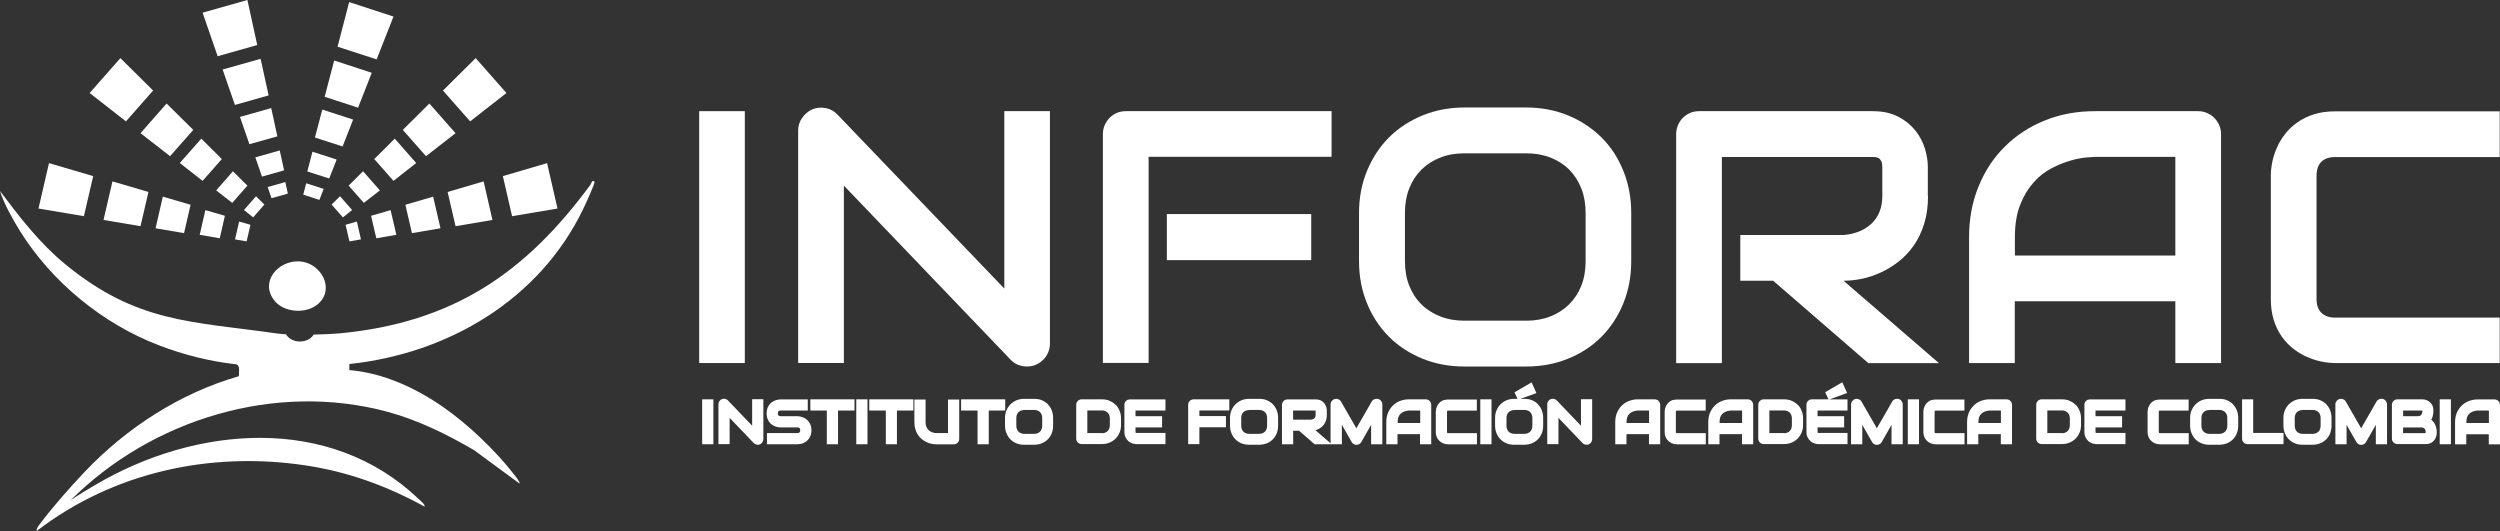
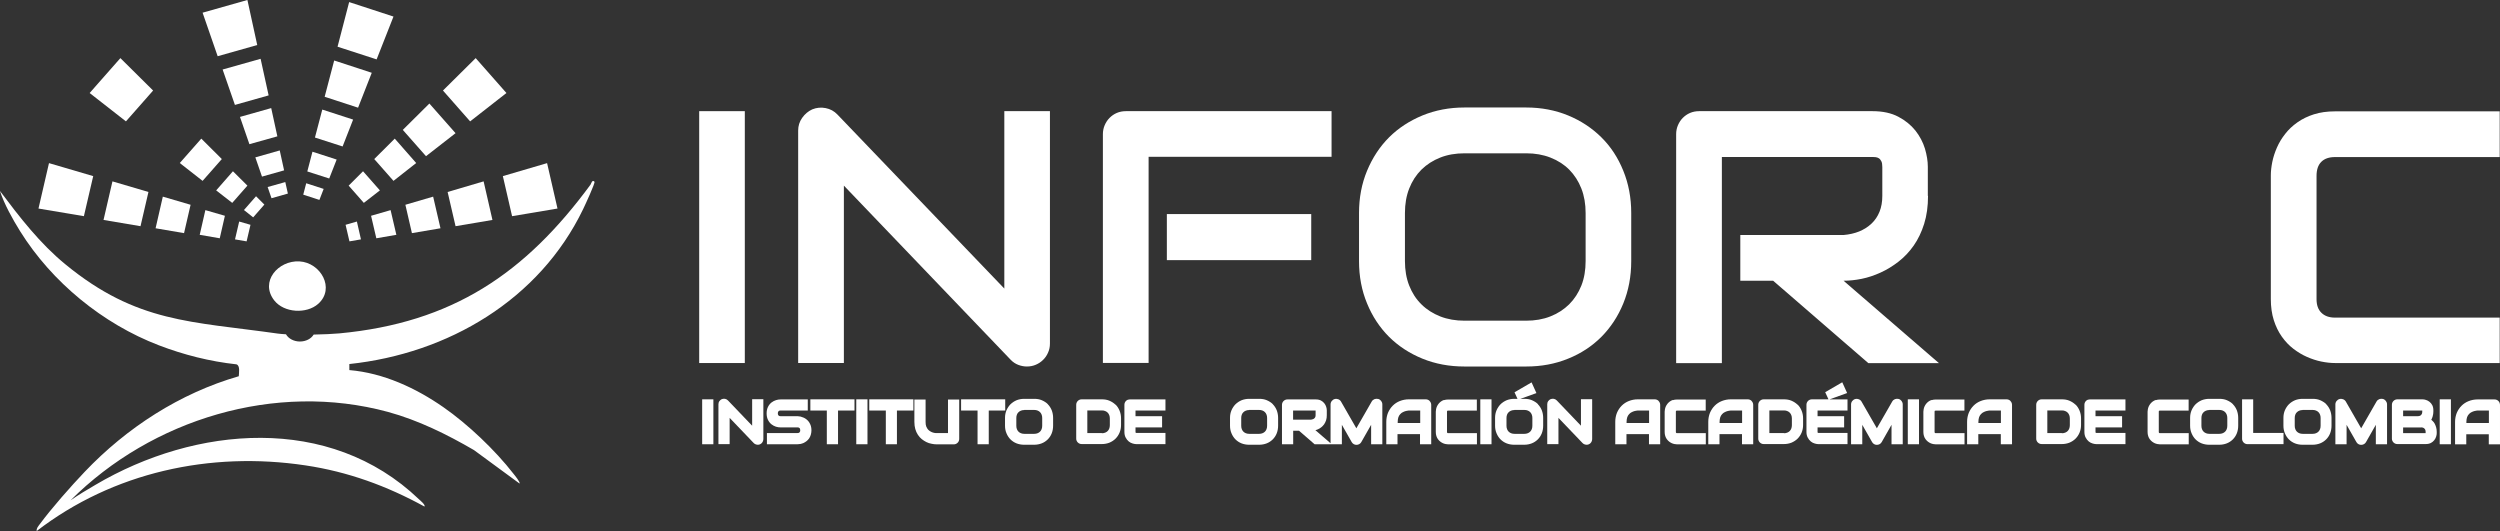
<svg xmlns="http://www.w3.org/2000/svg" id="Capa_2" data-name="Capa 2" viewBox="0 0 252.11 53.56">
  <rect x="0" y="0" width="252.11" height="53.56" fill="#333333" stroke="none" />
  <defs>
    <style>      .cls-1 {        fill: #fff;      }    </style>
  </defs>
  <g id="Capa_1-2" data-name="Capa 1">
    <g>
      <g>
        <path class="cls-1" d="M75.11,36.61h-4.6V11.21h4.6v25.4Z" />
        <path class="cls-1" d="M105.88,34.64c0,.33-.06.64-.19.92-.12.28-.29.53-.5.73-.21.21-.45.37-.73.49-.28.12-.58.18-.9.18-.28,0-.57-.05-.86-.16-.29-.11-.55-.28-.77-.51l-16.83-17.57v17.89h-4.61V13.17c0-.47.13-.9.4-1.28.27-.38.6-.67,1.02-.86.44-.18.89-.22,1.35-.13.46.09.86.3,1.19.65l16.83,17.55V11.21h4.6v23.43Z" />
        <path class="cls-1" d="M134.29,15.81h-18.46v20.79h-4.61V13.53c0-.32.06-.62.18-.9.12-.28.28-.53.49-.74s.45-.38.73-.5c.28-.12.59-.18.92-.18h20.74v4.61ZM132.23,26.23h-14.56v-4.64h14.56v4.64Z" />
        <path class="cls-1" d="M164.5,26.33c0,1.55-.27,2.97-.8,4.27-.53,1.3-1.27,2.42-2.21,3.37-.94.94-2.06,1.68-3.36,2.2-1.29.53-2.7.79-4.22.79h-6.23c-1.52,0-2.93-.26-4.23-.79-1.3-.53-2.42-1.26-3.37-2.2-.94-.94-1.69-2.07-2.22-3.37-.54-1.3-.81-2.72-.81-4.27v-4.85c0-1.54.27-2.96.81-4.26.54-1.3,1.28-2.43,2.22-3.37s2.07-1.67,3.37-2.21c1.3-.53,2.71-.8,4.23-.8h6.23c1.52,0,2.93.27,4.22.8,1.29.53,2.41,1.27,3.36,2.21s1.68,2.06,2.21,3.37c.53,1.3.8,2.72.8,4.26v4.85ZM159.9,21.48c0-.91-.14-1.73-.43-2.47s-.7-1.37-1.22-1.9c-.53-.53-1.16-.93-1.9-1.22-.74-.29-1.55-.43-2.43-.43h-6.23c-.9,0-1.72.14-2.45.43-.74.29-1.37.7-1.9,1.22-.53.53-.94,1.16-1.23,1.9-.29.74-.43,1.56-.43,2.47v4.85c0,.91.14,1.73.43,2.47.29.74.7,1.37,1.23,1.89.53.53,1.17.93,1.9,1.22.74.29,1.56.43,2.45.43h6.2c.9,0,1.72-.14,2.45-.43.74-.29,1.37-.7,1.9-1.22.53-.53.94-1.16,1.23-1.89s.43-1.56.43-2.47v-4.85Z" />
        <path class="cls-1" d="M194.43,19.75c0,1.05-.13,1.99-.39,2.82-.26.83-.61,1.56-1.05,2.19-.44.63-.95,1.17-1.53,1.62-.58.45-1.18.82-1.82,1.11s-1.27.5-1.91.63c-.64.13-1.25.19-1.82.19l9.62,8.31h-7.12l-9.6-8.31h-3.31v-4.61h10.41c.58-.05,1.11-.17,1.58-.36.48-.2.89-.46,1.24-.79.35-.33.62-.73.81-1.2.19-.47.28-1,.28-1.6v-2.9c0-.26-.03-.46-.1-.59s-.15-.24-.25-.3c-.1-.06-.21-.1-.32-.11s-.22-.02-.31-.02h-15.2v20.79h-4.61V13.53c0-.32.06-.62.18-.9.12-.28.28-.53.49-.74s.45-.38.73-.5c.28-.12.59-.18.92-.18h17.48c1.03,0,1.9.19,2.6.56.71.37,1.28.84,1.73,1.4.44.56.76,1.17.96,1.82.19.65.29,1.26.29,1.82v2.94Z" />
-         <path class="cls-1" d="M223.98,36.61h-4.61v-6.23h-16.19v6.23h-4.61v-12.7c0-1.85.32-3.56.96-5.12.64-1.56,1.52-2.9,2.66-4.02,1.13-1.12,2.47-2,4.02-2.62,1.55-.63,3.23-.94,5.07-.94h10.38c.32,0,.62.06.9.18.28.12.53.28.74.5s.38.46.5.74.18.58.18.9v23.08ZM203.18,25.77h16.19v-9.95h-8.09c-.14,0-.44.02-.89.06-.45.04-.98.14-1.58.31-.6.17-1.22.42-1.89.76s-1.27.81-1.82,1.42-1.01,1.35-1.37,2.26c-.36.9-.54,2-.54,3.29v1.86Z" />
        <path class="cls-1" d="M252.07,36.61h-16.61c-.42,0-.88-.05-1.37-.15-.49-.1-.97-.26-1.45-.47s-.94-.49-1.37-.82-.82-.74-1.16-1.22c-.34-.48-.61-1.03-.81-1.66-.2-.63-.3-1.34-.3-2.13v-12.47c0-.42.05-.88.15-1.37.1-.49.26-.97.47-1.45s.49-.94.83-1.37c.34-.44.75-.82,1.23-1.16.48-.34,1.03-.61,1.66-.81s1.33-.3,2.13-.3h16.61v4.61h-16.61c-.6,0-1.06.16-1.38.48-.32.32-.48.79-.48,1.42v12.43c0,.59.16,1.05.49,1.37.32.32.78.49,1.37.49h16.61v4.61Z" />
      </g>
      <g>
        <path class="cls-1" d="M32.09,30.64c-1.17,1.04-3.44.92-4.43-.34-1.49-1.9.4-4.06,2.54-3.94s3.63,2.73,1.89,4.28Z" />
        <path class="cls-1" d="M59.95,18.33c-.23-.27-.34.21-.4.29-6.6,8.98-13.95,13.93-25.33,15-.64.06-1.6.1-2.59.12-.25.42-.78.7-1.39.7s-1.16-.3-1.4-.73c-.33-.02-.61-.04-.82-.07-8.71-1.24-14.21-1.06-21.42-6.98-2.58-2.11-4.62-4.76-6.61-7.41.44,1.34,1.28,2.85,2.04,4.07,3.21,5.14,8.33,9.33,13.99,11.5,2.5.96,5.15,1.63,7.82,1.92.4.13.25.87.24,1.2-5.95,1.72-11.3,5.19-15.54,9.64-1.41,1.48-3.33,3.66-4.53,5.28-.15.21-.35.41-.31.69,7.71-5.93,17.5-8.06,27.1-6.62,4.29.64,8.21,2.07,12,4.15.15-.15-.47-.65-.56-.74-9.01-8.62-22.54-7.39-32.61-1.45-.82.48-1.75,1.03-2.52,1.57,8.2-8.19,20.67-12,32.02-8.92,3.04.83,5.96,2.27,8.67,3.85l4.59,3.37c.11-.11-.5-.85-.62-1-1.84-2.37-4.6-4.99-7.06-6.7-2.79-1.94-6.05-3.45-9.48-3.74v-.61c9.96-1.06,19.16-6.47,23.57-15.61.17-.35,1.25-2.67,1.15-2.78Z" />
        <g>
          <g>
            <g>
              <polygon class="cls-1" points="25.94 4.54 24.95 0 20.43 1.28 21.95 5.67 25.94 4.54" />
              <polygon class="cls-1" points="27.09 9.62 23.69 10.58 22.45 7.01 26.28 5.93 27.09 9.62" />
              <polygon class="cls-1" points="27.97 13.75 25.15 14.54 24.2 11.79 27.35 10.9 27.97 13.75" />
              <polygon class="cls-1" points="28.65 17.18 26.42 17.81 25.75 15.87 28.21 15.17 28.65 17.18" />
              <polygon class="cls-1" points="29.03 19.52 27.38 19.99 26.99 18.86 28.77 18.36 29.03 19.52" />
            </g>
            <g>
              <polygon class="cls-1" points="37.98 5.99 39.68 1.67 35.21 .21 34.04 4.71 37.98 5.99" />
              <polygon class="cls-1" points="36.11 10.86 32.74 9.76 33.7 6.1 37.49 7.34 36.11 10.86" />
              <polygon class="cls-1" points="34.55 14.77 31.76 13.87 32.5 11.05 35.61 12.06 34.55 14.77" />
              <polygon class="cls-1" points="33.2 18 30.99 17.29 31.51 15.3 33.95 16.09 33.2 18" />
              <polygon class="cls-1" points="32.21 20.16 30.58 19.63 30.88 18.48 32.64 19.05 32.21 20.16" />
            </g>
          </g>
          <g>
            <g>
              <polygon class="cls-1" points="9.4 17.76 4.94 16.45 3.88 21.03 8.46 21.8 9.4 17.76" />
              <polygon class="cls-1" points="14.97 19.36 14.17 22.81 10.44 22.18 11.34 18.29 14.97 19.36" />
              <polygon class="cls-1" points="19.22 20.65 18.56 23.51 15.69 23.02 16.42 19.83 19.22 20.65" />
              <polygon class="cls-1" points="22.68 21.76 22.16 24.03 20.14 23.68 20.71 21.19 22.68 21.76" />
              <polygon class="cls-1" points="25.26 22.67 24.87 24.34 23.7 24.14 24.12 22.34 25.26 22.67" />
            </g>
            <g>
              <polygon class="cls-1" points="50.71 17.76 55.17 16.45 56.22 21.03 51.64 21.8 50.71 17.76" />
              <polygon class="cls-1" points="45.14 19.36 45.94 22.81 49.66 22.18 48.77 18.29 45.14 19.36" />
              <polygon class="cls-1" points="40.88 20.65 41.54 23.51 44.42 23.02 43.68 19.83 40.88 20.65" />
              <polygon class="cls-1" points="37.42 21.76 37.95 24.03 39.97 23.68 39.39 21.19 37.42 21.76" />
              <polygon class="cls-1" points="34.85 22.67 35.24 24.34 36.4 24.14 35.99 22.34 34.85 22.67" />
            </g>
          </g>
          <g>
            <g>
              <polygon class="cls-1" points="15.44 9.13 12.14 5.86 9.04 9.38 12.7 12.24 15.44 9.13" />
-               <polygon class="cls-1" points="19.49 13.1 17.15 15.75 14.17 13.43 16.8 10.44 19.49 13.1" />
              <polygon class="cls-1" points="22.37 16.04 20.43 18.24 18.13 16.44 20.3 13.98 22.37 16.04" />
              <polygon class="cls-1" points="24.95 18.72 23.42 20.46 21.8 19.2 23.49 17.27 24.95 18.72" />
              <polygon class="cls-1" points="26.66 20.63 25.53 21.92 24.6 21.18 25.82 19.79 26.66 20.63" />
            </g>
            <g>
              <polygon class="cls-1" points="44.67 9.13 47.97 5.86 51.07 9.38 47.41 12.24 44.67 9.13" />
              <polygon class="cls-1" points="40.62 13.1 42.96 15.75 45.94 13.43 43.3 10.44 40.62 13.1" />
              <polygon class="cls-1" points="37.74 16.04 39.68 18.24 41.97 16.44 39.81 13.98 37.74 16.04" />
              <polygon class="cls-1" points="35.16 18.72 36.69 20.46 38.31 19.2 36.61 17.27 35.16 18.72" />
-               <polygon class="cls-1" points="33.44 20.63 34.58 21.92 35.51 21.18 34.29 19.79 33.44 20.63" />
            </g>
          </g>
        </g>
      </g>
      <g>
        <rect class="cls-1" x="70.81" y="40.27" width="1.13" height="4.53" />
        <path class="cls-1" d="M75.84,42.92l-2.43-2.54c-.08-.08-.18-.14-.29-.16-.11-.02-.22-.01-.33.03-.1.05-.18.11-.24.2-.07.09-.1.2-.1.32v4.02h1.13v-2.65l2.43,2.54c.06.06.12.1.2.13.07.02.14.04.2.04.08,0,.15-.01.22-.04s.13-.07.18-.12c.05-.05.09-.11.12-.18.03-.07.05-.15.05-.23v-4.02h-1.13v2.65Z" />
        <path class="cls-1" d="M81.59,42.57c-.07-.1-.16-.2-.25-.27-.09-.07-.19-.14-.29-.18s-.21-.08-.31-.11c-.1-.02-.2-.03-.3-.04h-1.73c-.09,0-.16-.02-.2-.07-.05-.05-.07-.12-.07-.21s.02-.17.07-.22c.03-.03.08-.07.2-.07h2.75v-1.12h-2.75c-.14,0-.29.02-.45.07-.16.05-.32.13-.46.24-.14.11-.26.26-.35.44-.09.18-.14.4-.14.66s.05.48.14.66c.09.18.21.33.35.44.14.11.29.19.45.24.16.05.31.07.45.07h1.73s.08,0,.12.02c.03.01.06.03.08.05.02.02.04.05.05.09.01.04.02.08.02.13,0,.09-.02.16-.07.21-.03.03-.08.07-.2.07h-3.09v1.13h3.09c.09,0,.2-.01.3-.03.1-.02.21-.06.31-.1.1-.05.2-.11.29-.18.1-.07.18-.17.26-.27.07-.1.13-.23.17-.36.04-.14.07-.29.07-.46s-.02-.32-.06-.45c-.04-.13-.1-.26-.17-.36Z" />
        <polygon class="cls-1" points="81.72 41.4 83.38 41.4 83.38 44.8 84.51 44.8 84.51 41.4 86.17 41.4 86.17 40.27 81.72 40.27 81.72 41.4" />
        <rect class="cls-1" x="86.35" y="40.27" width="1.13" height="4.53" />
        <polygon class="cls-1" points="87.66 41.4 89.33 41.4 89.33 44.8 90.45 44.8 90.45 41.4 92.11 41.4 92.11 40.27 87.66 40.27 87.66 41.4" />
        <path class="cls-1" d="M95.61,43.67h-1.14s-.06,0-.13,0c-.06,0-.14-.02-.22-.04-.09-.02-.18-.06-.27-.11-.09-.05-.17-.11-.25-.19-.07-.08-.14-.19-.19-.31-.05-.12-.07-.28-.07-.47v-2.26h-1.13v2.26c0,.26.03.5.09.71.06.22.15.41.26.58.11.17.24.32.39.44.15.12.31.22.47.3.16.08.34.14.52.17.18.04.35.06.53.06h1.7c.08,0,.15-.01.22-.04.07-.03.13-.07.18-.12.05-.05.1-.11.12-.18.03-.07.04-.14.04-.22v-3.96h-1.13v3.4Z" />
        <polygon class="cls-1" points="101.37 40.27 96.92 40.27 96.92 41.4 98.58 41.4 98.58 44.8 99.71 44.8 99.71 41.4 101.37 41.4 101.37 40.27" />
        <path class="cls-1" d="M105.67,40.76c-.17-.17-.38-.3-.61-.4-.23-.1-.49-.14-.76-.14h-1.02c-.27,0-.53.05-.76.14-.23.1-.44.23-.61.4-.17.17-.31.38-.41.61-.1.23-.15.49-.15.77v.79c0,.28.05.54.15.77.1.24.23.44.4.61.17.17.38.31.61.4.23.09.49.14.76.14h1.02c.27,0,.53-.05.76-.14.23-.09.44-.23.61-.4.17-.17.31-.38.4-.61s.14-.49.14-.77v-.79c0-.28-.05-.53-.14-.77-.1-.24-.23-.44-.4-.61ZM103.28,41.34h1.02c.12,0,.23.02.33.06.1.04.18.09.25.16s.12.15.16.25c.04.1.06.21.06.34v.79c0,.13-.02.24-.06.34-.04.1-.09.18-.16.25-.07.07-.15.12-.25.16-.1.04-.21.06-.33.06h-1.01c-.12,0-.23-.02-.33-.06-.1-.04-.18-.09-.25-.16-.07-.07-.12-.15-.16-.25-.04-.1-.06-.21-.06-.34v-.79c0-.13.02-.24.06-.34.04-.1.09-.18.16-.24.07-.07.15-.12.25-.16.1-.04.21-.06.33-.06Z" />
        <path class="cls-1" d="M112.49,40.81c-.17-.17-.38-.3-.61-.4-.23-.1-.49-.14-.76-.14h-2.03c-.08,0-.15.01-.22.04-.07.03-.13.07-.18.12-.05.05-.09.11-.12.18-.03.07-.04.14-.04.22v3.39c0,.08.01.16.04.22.03.07.07.13.12.18.05.05.11.09.18.12.07.03.14.04.22.04h2.03c.27,0,.53-.05.76-.14.23-.1.44-.23.61-.4.17-.17.31-.37.41-.61.1-.24.15-.49.15-.77v-.68c0-.27-.05-.53-.15-.77-.1-.24-.23-.44-.4-.61ZM111.12,43.67h-1.47v-2.28h1.47c.12,0,.24.02.33.06.1.04.18.09.25.16.07.07.12.15.16.25.04.1.06.21.06.34v.68c0,.12-.02.24-.06.34-.04.1-.09.18-.16.25-.07.07-.15.12-.25.16-.1.04-.21.06-.33.06Z" />
        <path class="cls-1" d="M113.73,40.31c-.07.03-.13.07-.18.12-.05.05-.09.11-.12.18s-.04.14-.04.22v2.72c0,.22.04.42.13.58.08.16.19.29.31.39.12.1.26.17.41.21.14.04.27.06.39.06h2.9v-1.13h-2.9s-.08,0-.1-.02c-.02-.02-.02-.07-.02-.09v-.45h2.68v-1.13h-2.68v-.57h3.02v-1.12h-3.58c-.08,0-.15.01-.22.04Z" />
-         <path class="cls-1" d="M120.16,40.31c-.07.03-.13.07-.18.12-.05.05-.09.11-.12.18-.03.07-.04.14-.04.22v3.96h1.13v-1.7h2.68v-1.13h-2.68v-.57h3.02v-1.12h-3.58c-.08,0-.15.01-.22.04Z" />
        <path class="cls-1" d="M128.36,40.76c-.17-.17-.38-.3-.61-.4-.23-.1-.49-.14-.76-.14h-1.02c-.27,0-.53.05-.76.14-.23.1-.44.23-.61.4-.17.17-.31.38-.41.61-.1.23-.15.49-.15.77v.79c0,.28.05.54.15.77.1.24.23.44.4.61.17.17.38.31.61.4.23.09.49.14.76.14h1.02c.27,0,.53-.05.76-.14.23-.09.44-.23.61-.4.17-.17.31-.38.4-.61s.14-.49.14-.77v-.79c0-.28-.05-.53-.14-.77-.1-.24-.23-.44-.4-.61ZM125.96,41.34h1.02c.12,0,.23.02.33.06.1.04.18.09.25.16s.12.15.16.25c.04.1.06.21.06.34v.79c0,.13-.02.24-.06.34-.04.1-.09.18-.16.25-.07.07-.15.12-.25.16-.1.04-.21.06-.33.06h-1.01c-.12,0-.23-.02-.33-.06-.1-.04-.18-.09-.25-.16-.07-.07-.12-.15-.16-.25-.04-.1-.06-.21-.06-.34v-.79c0-.13.02-.24.06-.34.04-.1.09-.18.16-.24.07-.07.15-.12.25-.16.1-.04.21-.06.33-.06Z" />
        <path class="cls-1" d="M138.97,40.23c-.12-.03-.25-.02-.36.02-.12.05-.21.12-.28.24l-1.55,2.7-1.55-2.7c-.03-.05-.07-.1-.12-.14-.05-.04-.1-.07-.16-.09-.05-.02-.11-.03-.17-.04-.06,0-.12,0-.18.02-.12.03-.22.1-.3.2-.08.1-.12.22-.12.34v3.92l-1.53-1.32c.09-.02.17-.05.26-.09.12-.05.23-.12.33-.2.11-.09.21-.19.29-.3.08-.12.15-.26.2-.41.05-.15.07-.33.07-.52v-.48c0-.11-.02-.23-.06-.35-.04-.13-.1-.25-.19-.36-.09-.11-.2-.21-.34-.28-.14-.07-.31-.11-.51-.11h-2.86c-.08,0-.15.01-.22.04-.07.03-.13.07-.18.12-.05.05-.09.11-.12.18-.03.07-.04.14-.04.22v3.96h1.13v-1.36h.59l1.57,1.36h2.75v-1.96l.99,1.74c.05.09.12.16.21.21.08.05.18.07.27.07s.19-.02.28-.07c.09-.05.16-.12.21-.21l.99-1.74v1.96h1.13v-4.02c0-.13-.04-.24-.12-.35-.08-.1-.18-.17-.3-.2ZM130.4,41.4h2.27v.46c0,.07-.01.14-.03.19-.02.05-.05.09-.09.13-.04.04-.09.07-.14.09-.06.02-.13.04-.19.05h-1.82v-.92Z" />
        <path class="cls-1" d="M144.17,40.43c-.05-.05-.11-.09-.18-.12-.07-.03-.14-.04-.22-.04h-1.7c-.32,0-.62.06-.9.17s-.52.27-.72.47c-.2.2-.36.44-.48.72-.11.28-.17.58-.17.91v2.26h1.13v-1.02h2.27v1.02h1.13v-3.96c0-.08-.01-.15-.04-.22-.03-.07-.07-.13-.12-.18ZM141.95,41.41c.07,0,.11-.01.13-.01h1.14v1.26h-2.27v-.12c0-.19.03-.34.07-.47.05-.13.11-.23.19-.31.07-.08.16-.15.25-.19.1-.05.19-.09.27-.11s.16-.04.23-.04Z" />
        <path class="cls-1" d="M145.63,40.33c-.12.04-.23.09-.32.16-.09.07-.17.14-.24.23-.06.08-.12.17-.16.26-.04.09-.07.18-.09.28-.02.09-.03.18-.03.26v2.04c0,.15.02.28.06.41.04.12.09.23.16.32.07.09.14.17.23.24.08.06.17.12.26.16.09.04.18.07.28.09.09.02.18.03.26.03h2.9v-1.13h-2.9s-.08,0-.09-.03c-.02-.02-.03-.05-.03-.09v-2.03s0-.08.02-.1c.02-.02.06-.02.09-.02h2.9v-1.12h-2.9c-.15,0-.28.02-.4.06Z" />
        <rect class="cls-1" x="149.28" y="40.27" width="1.13" height="4.53" />
        <path class="cls-1" d="M155.1,40.76c-.17-.17-.38-.3-.61-.4-.23-.1-.49-.14-.76-.14h-.41l1.62-.58-.49-1.08-1.72,1,.3.66h-.33c-.27,0-.53.05-.76.14-.23.1-.44.23-.61.4-.17.17-.31.38-.41.61-.1.23-.15.49-.15.77v.79c0,.28.05.54.15.77.1.24.23.44.4.61.17.17.38.31.61.4.23.09.49.14.76.14h1.02c.27,0,.53-.05.76-.14.23-.09.44-.23.61-.4.17-.17.31-.38.4-.61s.14-.49.14-.77v-.79c0-.28-.05-.53-.14-.77-.1-.24-.23-.44-.4-.61ZM152.71,41.34h1.02c.12,0,.23.02.33.06.1.04.18.09.25.16s.12.15.16.25c.04.1.06.21.06.34v.79c0,.13-.02.24-.06.34-.04.1-.09.18-.16.25-.07.07-.15.12-.25.16-.1.04-.21.06-.33.06h-1.01c-.12,0-.23-.02-.33-.06-.1-.04-.18-.09-.25-.16-.07-.07-.12-.15-.16-.25-.04-.1-.06-.21-.06-.34v-.79c0-.13.02-.24.06-.34.04-.1.09-.18.16-.24.07-.07.15-.12.25-.16.1-.04.21-.06.33-.06Z" />
        <path class="cls-1" d="M159.42,42.92l-2.43-2.54c-.08-.08-.18-.14-.29-.16-.11-.02-.22-.01-.33.03-.1.05-.18.11-.24.2-.07.09-.1.2-.1.32v4.02h1.13v-2.65l2.43,2.54c.06.06.12.1.2.13.07.02.14.04.2.04.08,0,.15-.01.22-.04s.13-.07.18-.12c.05-.05.09-.11.12-.18.03-.07.05-.15.05-.23v-4.02h-1.13v2.65Z" />
        <path class="cls-1" d="M167.26,40.43c-.05-.05-.11-.09-.18-.12-.07-.03-.14-.04-.22-.04h-1.7c-.32,0-.62.06-.9.17s-.52.27-.72.47c-.2.2-.36.44-.48.72-.11.28-.17.58-.17.91v2.26h1.13v-1.02h2.27v1.02h1.13v-3.96c0-.08-.01-.15-.04-.22-.03-.07-.07-.13-.12-.18ZM165.03,41.41c.07,0,.11-.01.13-.01h1.14v1.26h-2.27v-.12c0-.19.03-.34.07-.47.05-.13.11-.23.19-.31.07-.08.16-.15.25-.19.1-.05.19-.09.27-.11s.16-.04.23-.04Z" />
        <path class="cls-1" d="M168.71,40.33c-.12.04-.23.09-.32.16-.09.07-.17.14-.24.23-.06.08-.12.17-.16.26-.04.09-.07.18-.09.28-.02.09-.03.18-.03.26v2.04c0,.15.02.28.06.41.04.12.09.23.16.32.07.09.14.17.23.24.08.06.17.12.26.16.09.04.18.07.28.09.09.02.18.03.26.03h2.9v-1.13h-2.9s-.08,0-.09-.03c-.02-.02-.03-.05-.03-.09v-2.03s0-.08.02-.1c.02-.02.06-.02.09-.02h2.9v-1.12h-2.9c-.15,0-.28.02-.4.06Z" />
        <path class="cls-1" d="M176.64,40.43c-.05-.05-.11-.09-.18-.12-.07-.03-.14-.04-.22-.04h-1.7c-.32,0-.62.06-.9.17s-.52.27-.72.47c-.2.2-.36.44-.48.72-.11.28-.17.58-.17.91v2.26h1.13v-1.02h2.27v1.02h1.13v-3.96c0-.08-.01-.15-.04-.22-.03-.07-.07-.13-.12-.18ZM174.41,41.41c.07,0,.11-.01.13-.01h1.14v1.26h-2.27v-.12c0-.19.03-.34.07-.47.05-.13.11-.23.19-.31.07-.08.16-.15.25-.19.1-.05.19-.09.27-.11s.16-.04.23-.04Z" />
        <path class="cls-1" d="M181.27,40.81c-.17-.17-.38-.3-.61-.4-.23-.1-.49-.14-.76-.14h-2.03c-.08,0-.15.01-.22.04-.07.03-.13.07-.18.12-.05.05-.09.11-.12.18-.03.07-.04.14-.04.22v3.39c0,.08.01.16.04.22.03.07.07.13.12.18.05.05.11.09.18.12.07.03.14.04.22.04h2.03c.27,0,.53-.05.76-.14.23-.1.44-.23.61-.4.17-.17.31-.37.41-.61.1-.24.15-.49.15-.77v-.68c0-.27-.05-.53-.15-.77-.1-.24-.23-.44-.4-.61ZM179.9,43.67h-1.47v-2.28h1.47c.12,0,.24.02.33.06.1.04.18.09.25.16.07.07.12.15.16.25.04.1.06.21.06.34v.68c0,.12-.02.24-.06.34-.04.1-.09.18-.16.25-.07.07-.15.12-.25.16-.1.04-.21.06-.33.06Z" />
        <path class="cls-1" d="M186.27,39.63l-.49-1.08-1.72,1,.33.72h-1.66c-.08,0-.15.01-.22.04-.07.03-.13.07-.18.12-.05.05-.09.11-.12.18s-.04.14-.04.22v2.72c0,.22.04.42.13.58.08.16.19.29.31.39.12.1.26.17.41.21.14.04.27.06.39.06h2.9v-1.13h-2.9s-.08,0-.1-.02c-.02-.02-.02-.07-.02-.09v-.45h2.68v-1.13h-2.68v-.57h3.02v-1.12h-1.83l1.78-.64Z" />
        <path class="cls-1" d="M191.46,40.23c-.12-.03-.25-.02-.36.02-.12.05-.21.12-.28.24l-1.55,2.7-1.55-2.7c-.03-.05-.07-.1-.12-.14-.05-.04-.1-.07-.16-.09-.05-.02-.11-.03-.17-.04-.06,0-.12,0-.18.02-.12.03-.22.1-.3.2-.08.1-.12.22-.12.34v4.02h1.13v-1.96l.99,1.74c.05.09.12.16.21.21.08.05.18.07.27.07s.19-.02.28-.07c.09-.05.16-.12.21-.21l.99-1.74v1.96h1.13v-4.02c0-.13-.04-.24-.12-.35-.08-.1-.18-.17-.3-.2Z" />
        <rect class="cls-1" x="192.39" y="40.27" width="1.13" height="4.53" />
        <path class="cls-1" d="M194.8,40.33c-.12.04-.23.09-.32.16-.09.07-.17.14-.24.23-.06.08-.12.17-.16.26-.04.09-.07.18-.09.28-.02.09-.03.18-.03.26v2.04c0,.15.02.28.06.41.04.12.09.23.16.32.07.09.14.17.23.24.08.06.17.12.26.16.09.04.18.07.28.09.09.02.18.03.26.03h2.9v-1.13h-2.9s-.08,0-.09-.03c-.02-.02-.03-.05-.03-.09v-2.03s0-.08.02-.1c.02-.02.06-.02.09-.02h2.9v-1.12h-2.9c-.15,0-.28.02-.4.06Z" />
        <path class="cls-1" d="M202.74,40.43c-.05-.05-.11-.09-.18-.12-.07-.03-.14-.04-.22-.04h-1.7c-.32,0-.62.06-.9.17s-.52.27-.72.47c-.2.2-.36.44-.48.72-.11.28-.17.58-.17.91v2.26h1.13v-1.02h2.27v1.02h1.13v-3.96c0-.08-.01-.15-.04-.22-.03-.07-.07-.13-.12-.18ZM200.51,41.41c.07,0,.11-.01.13-.01h1.14v1.26h-2.27v-.12c0-.19.03-.34.07-.47.05-.13.11-.23.19-.31.07-.08.16-.15.25-.19.1-.05.19-.09.27-.11s.16-.04.23-.04Z" />
        <path class="cls-1" d="M209.3,40.81c-.17-.17-.38-.3-.61-.4-.23-.1-.49-.14-.76-.14h-2.03c-.08,0-.15.01-.22.04-.07.03-.13.07-.18.12-.05.05-.09.11-.12.18-.03.07-.04.14-.04.22v3.39c0,.08.01.16.04.22.03.07.07.13.12.18.05.05.11.09.18.12.07.03.14.04.22.04h2.03c.27,0,.53-.05.76-.14.23-.1.44-.23.61-.4.17-.17.31-.37.41-.61.1-.24.15-.49.15-.77v-.68c0-.27-.05-.53-.15-.77-.1-.24-.23-.44-.4-.61ZM207.93,43.67h-1.47v-2.28h1.47c.12,0,.24.02.33.06.1.04.18.09.25.16.07.07.12.15.16.25.04.1.06.21.06.34v.68c0,.12-.02.24-.06.34-.04.1-.09.18-.16.25-.07.07-.15.12-.25.16-.1.04-.21.06-.33.06Z" />
        <path class="cls-1" d="M210.54,40.31c-.07.03-.13.07-.18.12-.05.05-.09.11-.12.18s-.04.14-.04.22v2.72c0,.22.04.42.13.58.08.16.19.29.31.39.12.1.26.17.41.21.14.04.27.06.39.06h2.9v-1.13h-2.9s-.08,0-.1-.02c-.02-.02-.02-.07-.02-.09v-.45h2.68v-1.13h-2.68v-.57h3.02v-1.12h-3.58c-.08,0-.15.01-.22.04Z" />
        <path class="cls-1" d="M217.41,40.33c-.12.04-.23.09-.32.16-.09.07-.17.14-.24.23-.06.08-.12.17-.16.26-.04.09-.07.18-.09.28-.02.09-.03.18-.03.26v2.04c0,.15.02.28.06.41.04.12.09.23.16.32.07.09.14.17.23.24.08.06.17.12.26.16.09.04.18.07.28.09.09.02.18.03.26.03h2.9v-1.13h-2.9s-.08,0-.09-.03c-.02-.02-.03-.05-.03-.09v-2.03s0-.08.02-.1c.02-.02.06-.02.09-.02h2.9v-1.12h-2.9c-.15,0-.28.02-.4.06Z" />
        <path class="cls-1" d="M225.18,40.76c-.17-.17-.38-.3-.61-.4-.23-.1-.49-.14-.76-.14h-1.02c-.27,0-.53.05-.76.14-.23.1-.44.23-.61.4-.17.17-.31.38-.41.61-.1.23-.15.49-.15.77v.79c0,.28.05.54.15.77.1.24.23.44.4.61.17.17.38.31.61.4.23.09.49.14.76.14h1.02c.27,0,.53-.05.76-.14.23-.09.44-.23.61-.4.17-.17.31-.38.4-.61s.14-.49.14-.77v-.79c0-.28-.05-.53-.14-.77-.1-.24-.23-.44-.4-.61ZM222.79,41.34h1.02c.12,0,.23.02.33.06.1.04.18.09.25.16s.12.15.16.25c.04.1.06.21.06.34v.79c0,.13-.02.24-.06.34-.04.1-.09.18-.16.25-.07.07-.15.12-.25.16-.1.04-.21.06-.33.06h-1.01c-.12,0-.23-.02-.33-.06-.1-.04-.18-.09-.25-.16-.07-.07-.12-.15-.16-.25-.04-.1-.06-.21-.06-.34v-.79c0-.13.02-.24.06-.34.04-.1.09-.18.16-.24.07-.07.15-.12.25-.16.1-.04.21-.06.33-.06Z" />
        <path class="cls-1" d="M227.23,40.27h-1.13v3.96c0,.08.01.16.04.22.03.07.07.13.12.18.05.05.11.09.18.12.07.03.14.04.22.04h3.62v-1.13h-3.06v-3.4Z" />
        <path class="cls-1" d="M234.59,40.76c-.17-.17-.38-.3-.61-.4-.23-.1-.49-.14-.76-.14h-1.02c-.27,0-.53.05-.76.14-.23.1-.44.23-.61.4-.17.17-.31.38-.41.61-.1.23-.15.49-.15.77v.79c0,.28.05.54.15.77.1.24.23.44.4.61.17.17.38.31.61.4.23.09.49.14.76.14h1.02c.27,0,.53-.05.76-.14.23-.09.44-.23.61-.4.17-.17.31-.38.4-.61s.14-.49.14-.77v-.79c0-.28-.05-.53-.14-.77-.1-.24-.23-.44-.4-.61ZM232.2,41.34h1.02c.12,0,.23.02.33.06.1.04.18.09.25.16s.12.15.16.25c.04.1.06.21.06.34v.79c0,.13-.02.24-.06.34-.04.1-.09.18-.16.25-.07.07-.15.12-.25.16-.1.04-.21.06-.33.06h-1.01c-.12,0-.23-.02-.33-.06-.1-.04-.18-.09-.25-.16-.07-.07-.12-.15-.16-.25-.04-.1-.06-.21-.06-.34v-.79c0-.13.02-.24.06-.34.04-.1.09-.18.16-.24.07-.07.15-.12.25-.16.1-.04.21-.06.33-.06Z" />
        <path class="cls-1" d="M240.3,40.23c-.12-.03-.25-.02-.36.02-.12.05-.21.12-.28.24l-1.55,2.7-1.55-2.7c-.03-.05-.07-.1-.12-.14-.05-.04-.1-.07-.16-.09-.05-.02-.11-.03-.17-.04-.06,0-.12,0-.18.02-.12.03-.22.1-.3.2-.08.1-.12.22-.12.34v4.02h1.13v-1.96l.99,1.74c.05.09.12.16.21.21.08.05.18.07.27.07s.19-.02.28-.07c.09-.05.16-.12.21-.21l.99-1.74v1.96h1.13v-4.02c0-.13-.04-.24-.12-.35-.08-.1-.18-.17-.3-.2Z" />
        <path class="cls-1" d="M245.53,42.73c-.06-.11-.14-.21-.23-.29-.04-.04-.08-.07-.12-.11.06-.11.11-.22.14-.34.05-.17.07-.33.07-.48v-.14c0-.2-.04-.37-.11-.51-.07-.14-.17-.25-.28-.34-.11-.09-.23-.15-.36-.19-.12-.04-.24-.06-.35-.06h-2.52c-.08,0-.15.01-.22.04-.07.03-.13.07-.18.12-.05.05-.09.11-.12.18-.03.07-.04.14-.04.22v3.39c0,.08.01.16.04.22.03.07.07.13.12.18.05.05.11.09.18.12.07.03.14.04.22.04h2.86c.2,0,.37-.04.51-.11.14-.07.25-.17.34-.28.09-.11.15-.23.19-.36.04-.12.06-.24.06-.35v-.14c0-.16-.02-.31-.06-.45s-.09-.26-.15-.37ZM244.27,41.51c0,.07-.01.14-.03.2-.02.05-.05.1-.09.14-.04.04-.08.07-.14.09-.06.02-.12.03-.2.03h-1.47v-.57h1.93v.12ZM244.15,43.1c.07,0,.14.01.2.03.05.02.1.05.14.09s.07.08.09.14c.02.06.03.12.03.2v.12h-2.27v-.57h1.81Z" />
        <rect class="cls-1" x="246.03" y="40.27" width="1.13" height="4.53" />
        <path class="cls-1" d="M252.07,40.62c-.03-.07-.07-.13-.12-.18-.05-.05-.11-.09-.18-.12-.07-.03-.14-.04-.22-.04h-1.7c-.32,0-.62.06-.9.17s-.52.27-.72.47c-.2.2-.36.44-.48.72-.11.28-.17.58-.17.91v2.26h1.13v-1.02h2.27v1.02h1.13v-3.96c0-.08-.01-.15-.04-.22ZM249.72,41.41c.07,0,.11-.01.13-.01h1.14v1.26h-2.27v-.12c0-.19.03-.34.07-.47.05-.13.11-.23.19-.31.07-.08.16-.15.25-.19.1-.05.19-.09.27-.11s.16-.04.23-.04Z" />
      </g>
    </g>
  </g>
</svg>